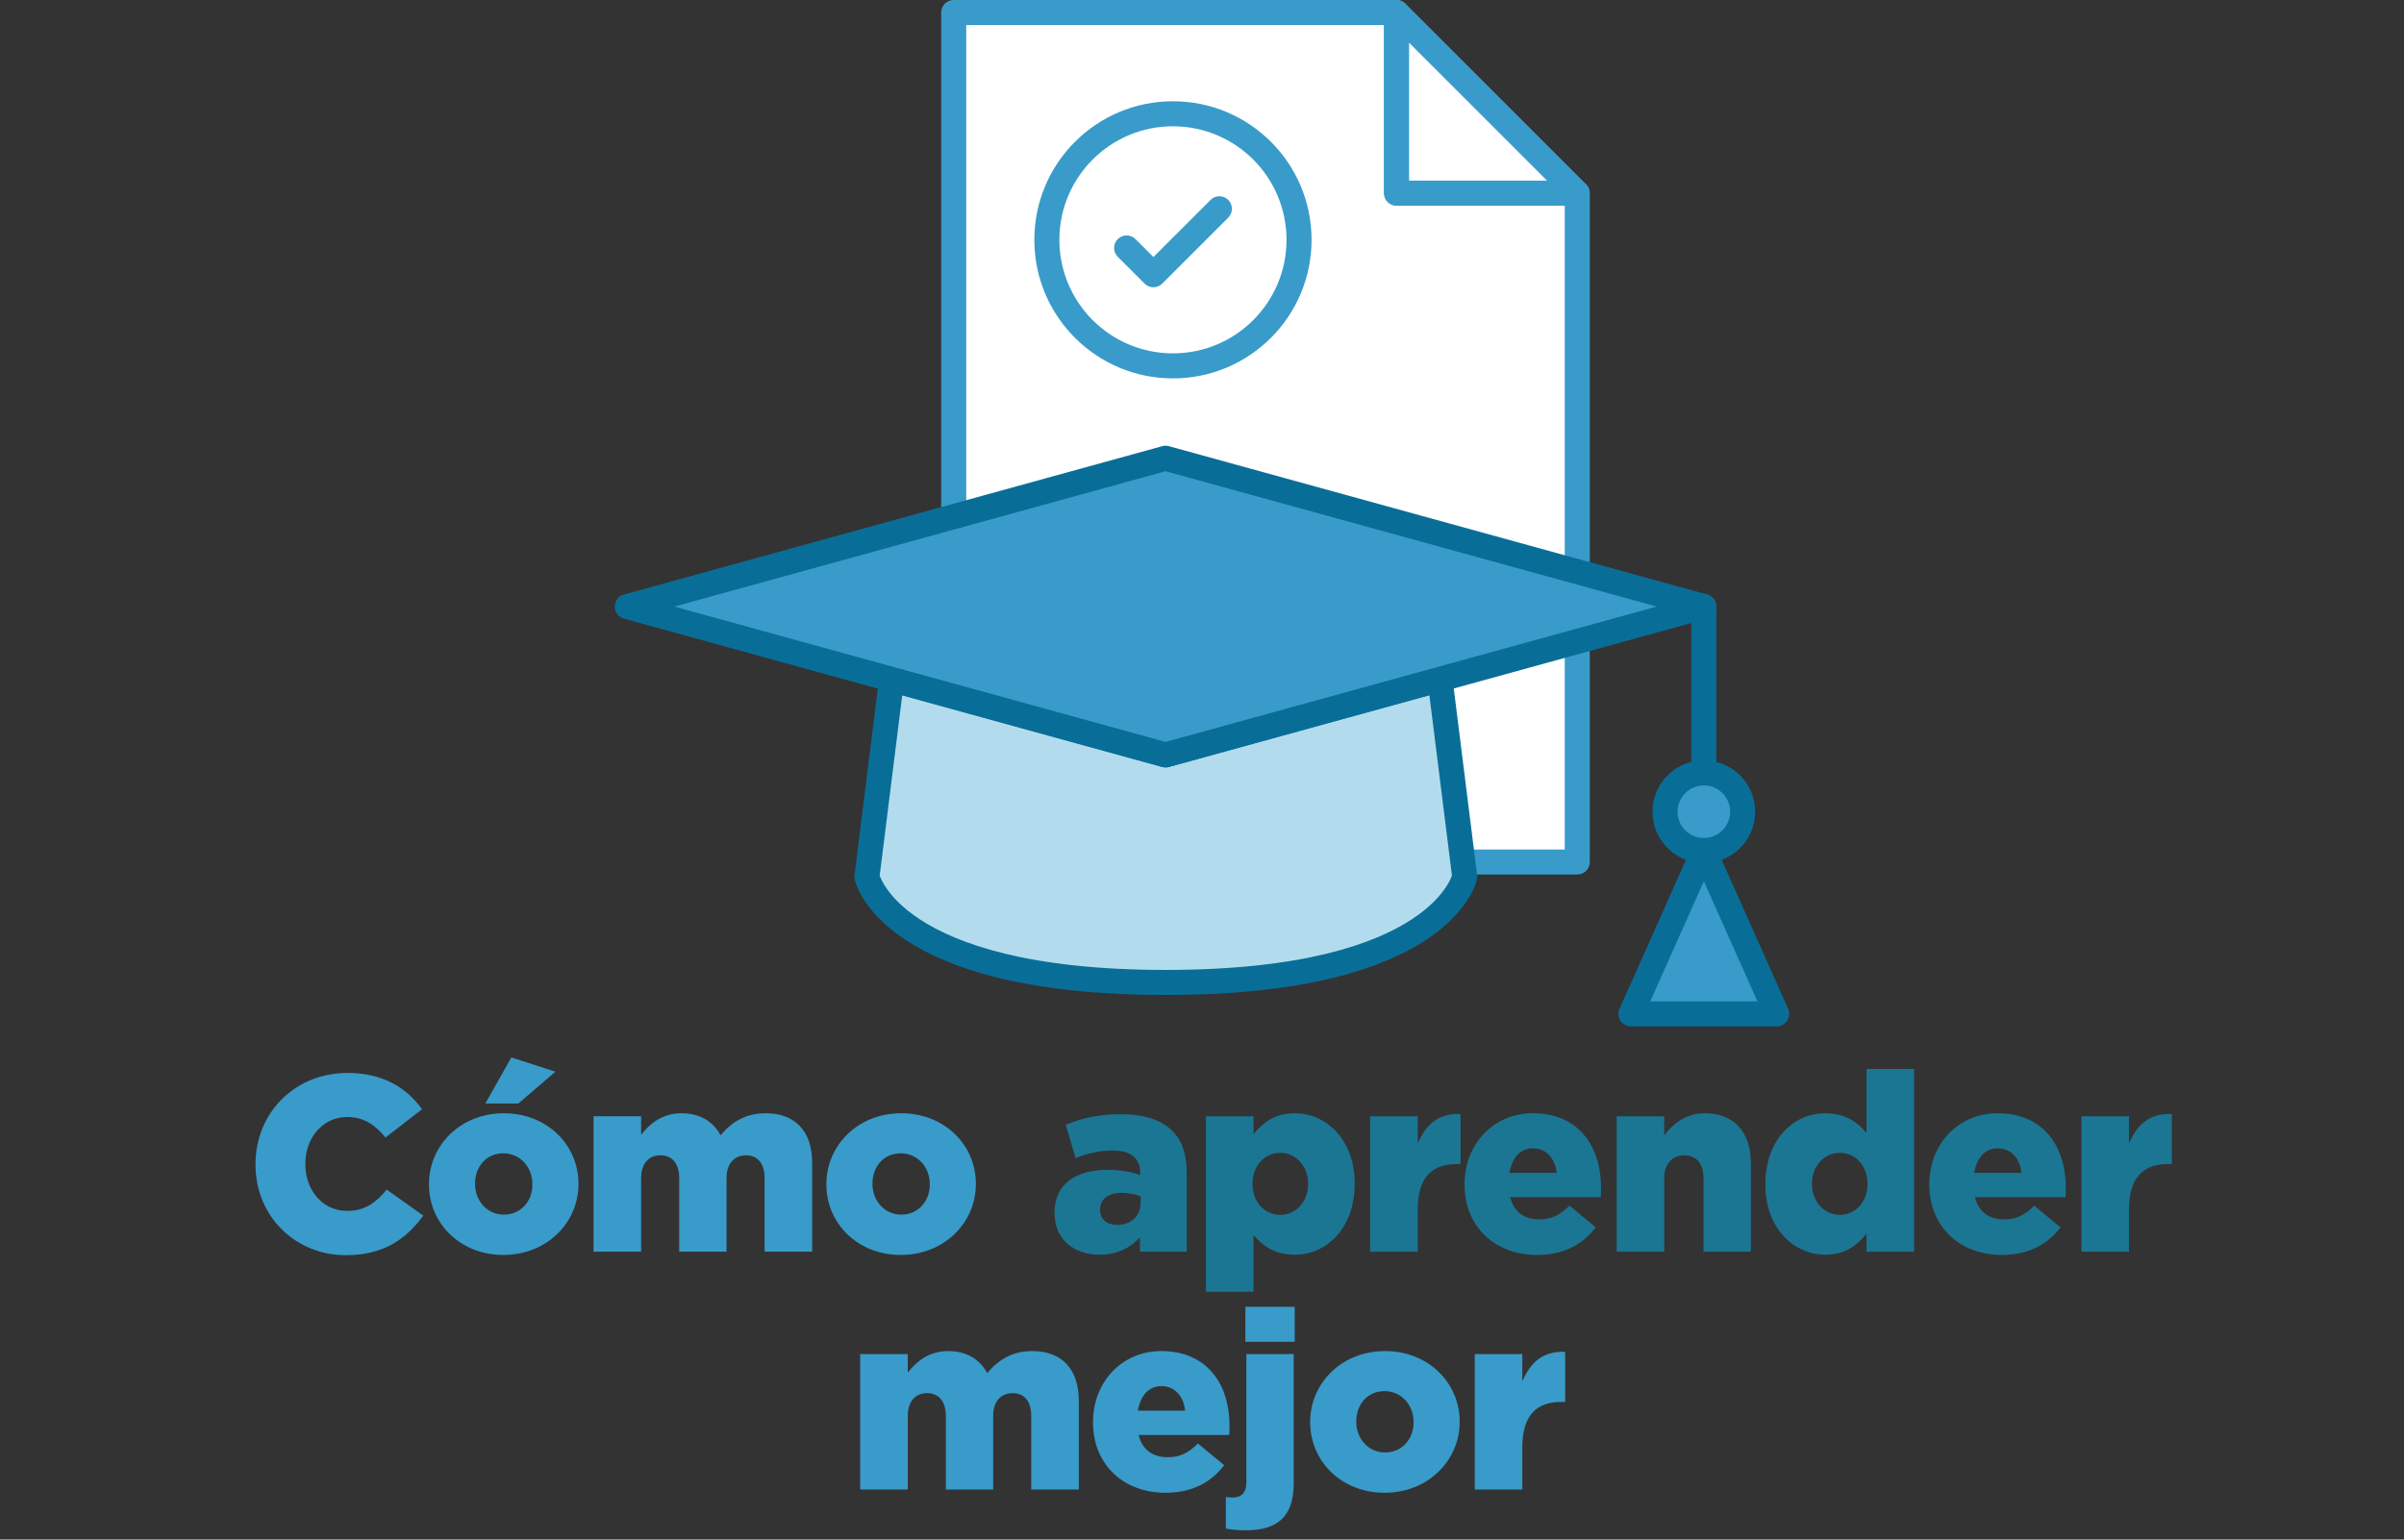
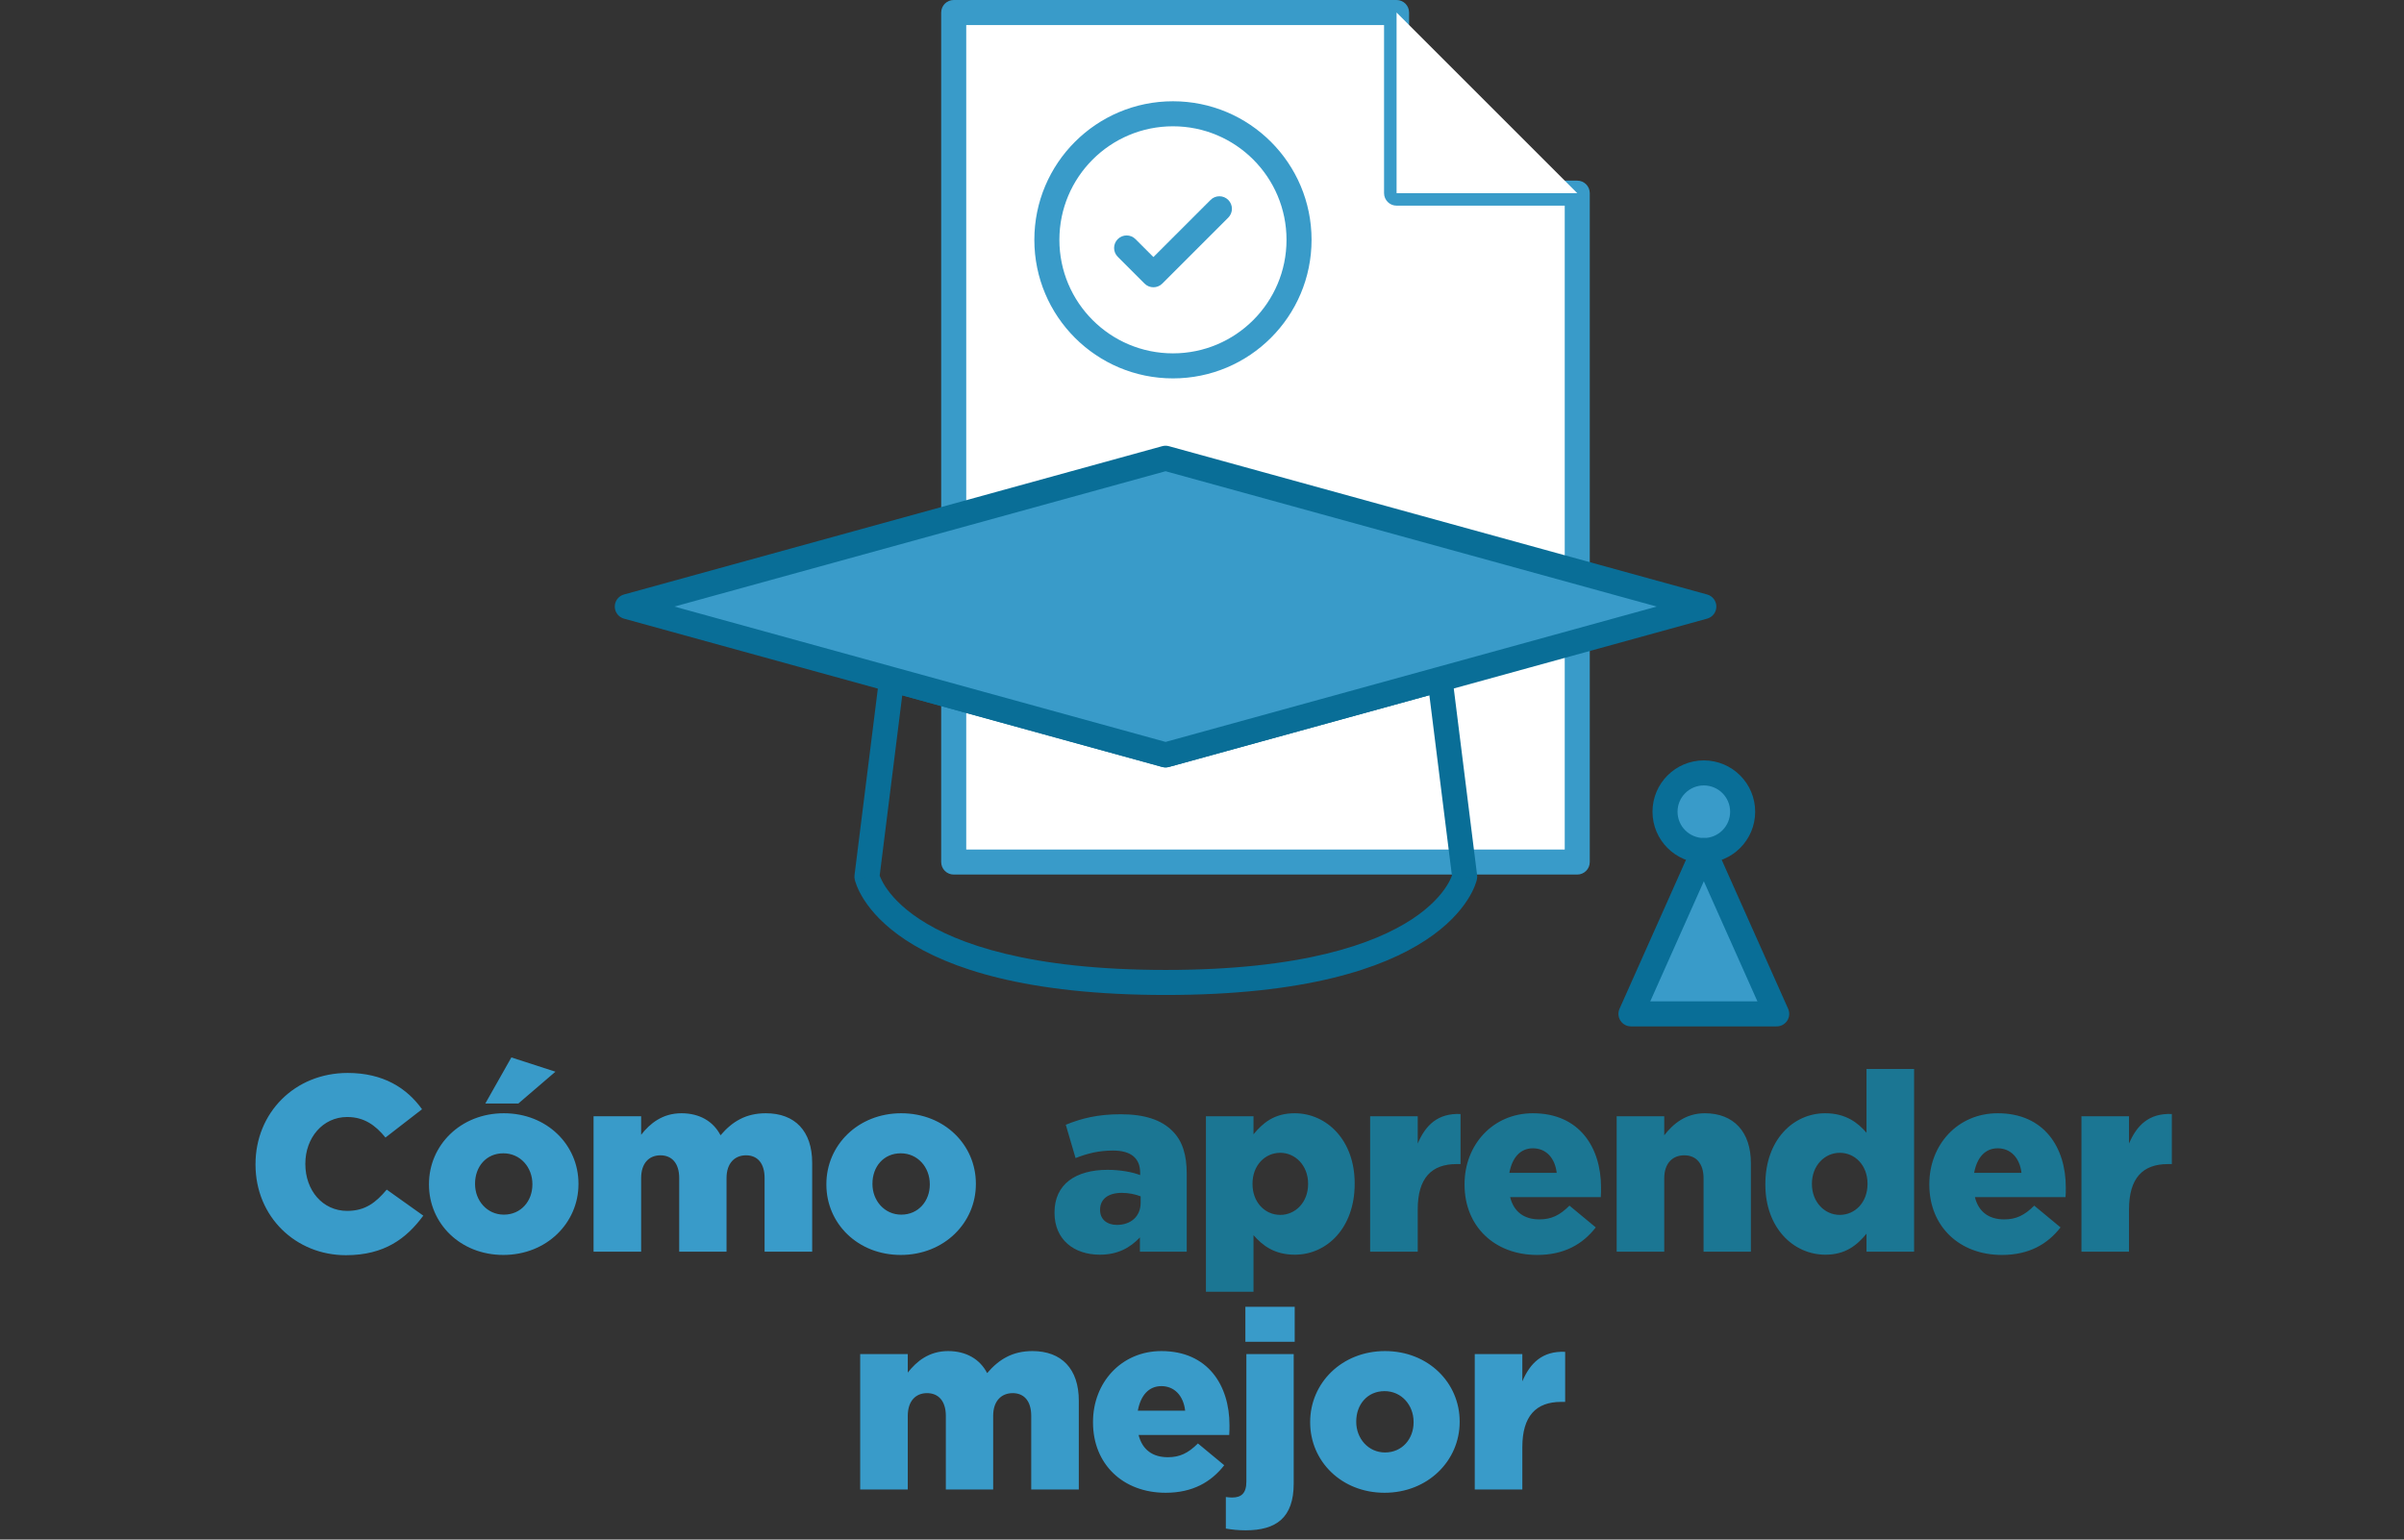
<svg xmlns="http://www.w3.org/2000/svg" width="192" height="123" viewBox="0 0 192 123" fill="none">
  <rect x="0" y="0" width="192" height="123" fill="#333333" stroke="none" />
  <path d="M111.54 1H76.17V68.87H125.97V15.43H111.54V1Z" fill="white" />
  <path fill-rule="evenodd" clip-rule="evenodd" d="M75.17 1C75.17 0.448 75.618 0 76.17 0H111.54C112.092 0 112.54 0.448 112.54 1V14.43H125.97C126.522 14.43 126.97 14.878 126.97 15.43V68.87C126.97 69.422 126.522 69.87 125.97 69.87H76.17C75.618 69.87 75.17 69.422 75.17 68.87V1ZM77.17 2V67.87H124.97V16.43H111.54C110.988 16.43 110.54 15.982 110.54 15.43V2H77.17Z" fill="#399BC9" />
  <path d="M111.54 15.43H125.97L111.54 1V15.43Z" fill="white" />
-   <path fill-rule="evenodd" clip-rule="evenodd" d="M111.157 0.076C111.531 -0.079 111.961 0.007 112.247 0.293L126.677 14.723C126.963 15.009 127.049 15.439 126.894 15.813C126.739 16.186 126.374 16.43 125.97 16.43H111.54C110.988 16.43 110.54 15.982 110.54 15.43V1C110.54 0.596 110.784 0.231 111.157 0.076ZM112.54 3.414V14.43H123.556L112.54 3.414Z" fill="#399BC9" />
  <path fill-rule="evenodd" clip-rule="evenodd" d="M98.097 15.973C98.488 16.363 98.488 16.997 98.097 17.387L92.827 22.657C92.437 23.048 91.803 23.048 91.413 22.657L89.273 20.517C88.882 20.127 88.882 19.494 89.273 19.103C89.663 18.712 90.297 18.712 90.687 19.103L92.12 20.536L96.683 15.973C97.073 15.582 97.707 15.582 98.097 15.973Z" fill="#399BC9" />
-   <path d="M114.97 54.28L93.09 60.31L71.21 54.28L69.24 70.04C69.24 70.04 71.01 78.49 93.11 78.49C115.21 78.49 116.98 70.04 116.98 70.04L115.01 54.28H114.97Z" fill="#B2DCED" />
  <path fill-rule="evenodd" clip-rule="evenodd" d="M70.655 53.448C70.896 53.287 71.196 53.239 71.476 53.316L93.09 59.273L114.704 53.316C114.791 53.292 114.88 53.28 114.97 53.28H115.01C115.514 53.28 115.94 53.656 116.002 54.156L117.972 69.916C117.986 70.026 117.981 70.137 117.959 70.245L116.98 70.04C117.959 70.245 117.958 70.246 117.958 70.248L117.958 70.25L117.956 70.256L117.953 70.27C117.951 70.281 117.948 70.294 117.944 70.308C117.937 70.338 117.927 70.375 117.913 70.419C117.887 70.508 117.848 70.627 117.79 70.772C117.676 71.06 117.491 71.449 117.198 71.903C116.61 72.814 115.599 73.969 113.883 75.1C110.457 77.358 104.274 79.49 93.11 79.49C81.946 79.49 75.763 77.358 72.337 75.1C70.621 73.969 69.609 72.814 69.022 71.903C68.729 71.449 68.544 71.06 68.43 70.772C68.372 70.627 68.333 70.508 68.307 70.419C68.293 70.375 68.283 70.338 68.276 70.308C68.272 70.294 68.269 70.281 68.267 70.27L68.264 70.256L68.262 70.25L68.262 70.248C68.261 70.246 68.261 70.245 69.24 70.04L68.261 70.245C68.239 70.137 68.234 70.026 68.248 69.916L70.218 54.156C70.254 53.868 70.413 53.61 70.655 53.448ZM70.258 69.954C70.267 69.978 70.277 70.005 70.289 70.035C70.358 70.208 70.484 70.48 70.702 70.818C71.137 71.492 71.949 72.449 73.438 73.43C76.422 75.397 82.174 77.49 93.11 77.49C104.046 77.49 109.798 75.397 112.782 73.43C114.271 72.449 115.083 71.492 115.518 70.818C115.736 70.48 115.862 70.208 115.931 70.035C115.943 70.005 115.953 69.978 115.962 69.954L114.16 55.541L93.356 61.274C93.182 61.322 92.998 61.322 92.824 61.274L72.059 55.551L70.258 69.954Z" fill="#096E97" />
  <path d="M93.09 36.61L50.1 48.46L71.21 54.28L93.09 60.31L114.97 54.28L136.08 48.46L93.09 36.61Z" fill="#399BC9" />
  <path fill-rule="evenodd" clip-rule="evenodd" d="M92.824 35.646C92.998 35.598 93.182 35.598 93.356 35.646L136.346 47.496C136.78 47.615 137.08 48.01 137.08 48.46C137.08 48.91 136.78 49.304 136.346 49.424L115.236 55.244L115.236 55.244L93.356 61.274C93.182 61.322 92.998 61.322 92.824 61.274L70.944 55.244L70.944 55.244L49.834 49.424C49.401 49.304 49.1 48.91 49.1 48.46C49.1 48.01 49.401 47.615 49.834 47.496L92.824 35.646ZM53.863 48.46L71.476 53.316L71.476 53.316L93.09 59.273L114.704 53.316L114.704 53.316L132.317 48.46L93.09 37.647L53.863 48.46Z" fill="#096E97" />
  <path d="M136.08 67.95C137.792 67.95 139.18 66.562 139.18 64.85C139.18 63.138 137.792 61.75 136.08 61.75C134.368 61.75 132.98 63.138 132.98 64.85C132.98 66.562 134.368 67.95 136.08 67.95Z" fill="#399BC9" />
  <path fill-rule="evenodd" clip-rule="evenodd" d="M136.08 62.75C134.92 62.75 133.98 63.69 133.98 64.85C133.98 66.01 134.92 66.95 136.08 66.95C137.24 66.95 138.18 66.01 138.18 64.85C138.18 63.69 137.24 62.75 136.08 62.75ZM131.98 64.85C131.98 62.586 133.816 60.75 136.08 60.75C138.344 60.75 140.18 62.586 140.18 64.85C140.18 67.114 138.344 68.95 136.08 68.95C133.816 68.95 131.98 67.114 131.98 64.85Z" fill="#096E97" />
-   <path fill-rule="evenodd" clip-rule="evenodd" d="M136.08 47.46C136.632 47.46 137.08 47.908 137.08 48.46V61.76C137.08 62.312 136.632 62.76 136.08 62.76C135.528 62.76 135.08 62.312 135.08 61.76V48.46C135.08 47.908 135.528 47.46 136.08 47.46Z" fill="#096E97" />
  <path d="M136.08 67.95L130.26 81H141.9L136.08 67.95Z" fill="#399BC9" />
  <path fill-rule="evenodd" clip-rule="evenodd" d="M136.08 66.95C136.475 66.95 136.833 67.182 136.993 67.543L142.813 80.593C142.951 80.902 142.923 81.26 142.739 81.544C142.554 81.829 142.239 82 141.9 82H130.26C129.921 82 129.606 81.829 129.421 81.544C129.237 81.26 129.209 80.902 129.347 80.593L135.167 67.543C135.328 67.182 135.685 66.95 136.08 66.95ZM131.801 80H140.359L136.08 70.405L131.801 80Z" fill="#096E97" />
  <path fill-rule="evenodd" clip-rule="evenodd" d="M93.68 10.09C88.671 10.09 84.61 14.151 84.61 19.16C84.61 24.169 88.671 28.23 93.68 28.23C98.689 28.23 102.75 24.169 102.75 19.16C102.75 14.151 98.689 10.09 93.68 10.09ZM82.61 19.16C82.61 13.046 87.566 8.09 93.68 8.09C99.794 8.09 104.75 13.046 104.75 19.16C104.75 25.274 99.794 30.23 93.68 30.23C87.566 30.23 82.61 25.274 82.61 19.16Z" fill="#399BC9" />
  <path d="M27.627 100.28C23.627 100.28 20.407 97.22 20.407 93.04V93C20.407 88.92 23.527 85.72 27.767 85.72C30.607 85.72 32.487 86.92 33.707 88.62L30.787 90.88C29.987 89.9 29.087 89.24 27.727 89.24C25.767 89.24 24.387 90.92 24.387 92.96V93C24.387 95.1 25.767 96.74 27.727 96.74C29.187 96.74 30.027 96.06 30.887 95.04L33.807 97.12C32.467 98.94 30.707 100.28 27.627 100.28ZM38.761 88.16L40.841 84.48L44.361 85.62L41.401 88.16H38.761ZM40.201 100.26C36.761 100.26 34.261 97.74 34.261 94.64V94.6C34.261 91.5 36.781 88.94 40.241 88.94C43.701 88.94 46.201 91.48 46.201 94.56V94.6C46.201 97.7 43.661 100.26 40.201 100.26ZM40.241 97.04C41.621 97.04 42.521 95.94 42.521 94.64V94.6C42.521 93.26 41.561 92.14 40.201 92.14C38.821 92.14 37.941 93.22 37.941 94.56V94.6C37.941 95.92 38.901 97.04 40.241 97.04ZM47.406 100V89.18H51.206V90.66C51.906 89.76 52.906 88.94 54.426 88.94C55.866 88.94 56.966 89.58 57.546 90.7C58.486 89.6 59.566 88.94 61.166 88.94C63.486 88.94 64.866 90.36 64.866 92.9V100H61.066V94.12C61.066 92.92 60.486 92.3 59.586 92.3C58.686 92.3 58.026 92.92 58.026 94.12V100H54.246V94.12C54.246 92.92 53.646 92.3 52.746 92.3C51.846 92.3 51.206 92.92 51.206 94.12V100H47.406ZM71.94 100.26C68.5 100.26 66 97.74 66 94.64V94.6C66 91.5 68.52 88.94 71.98 88.94C75.44 88.94 77.94 91.48 77.94 94.56V94.6C77.94 97.7 75.4 100.26 71.94 100.26ZM71.98 97.04C73.36 97.04 74.26 95.94 74.26 94.64V94.6C74.26 93.26 73.3 92.14 71.94 92.14C70.56 92.14 69.68 93.22 69.68 94.56V94.6C69.68 95.92 70.64 97.04 71.98 97.04ZM68.701 119V108.18H72.501V109.66C73.201 108.76 74.201 107.94 75.721 107.94C77.161 107.94 78.261 108.58 78.841 109.7C79.781 108.6 80.861 107.94 82.461 107.94C84.781 107.94 86.161 109.36 86.161 111.9V119H82.361V113.12C82.361 111.92 81.781 111.3 80.881 111.3C79.981 111.3 79.321 111.92 79.321 113.12V119H75.541V113.12C75.541 111.92 74.941 111.3 74.041 111.3C73.141 111.3 72.501 111.92 72.501 113.12V119H68.701ZM93.095 119.26C89.695 119.26 87.295 116.98 87.295 113.64V113.6C87.295 110.46 89.555 107.94 92.755 107.94C96.475 107.94 98.195 110.68 98.195 113.86C98.195 114.1 98.195 114.38 98.175 114.64H90.935C91.235 115.84 92.075 116.42 93.275 116.42C94.215 116.42 94.895 116.1 95.675 115.32L97.775 117.06C96.735 118.4 95.255 119.26 93.095 119.26ZM90.875 112.7H94.655C94.515 111.5 93.795 110.74 92.755 110.74C91.735 110.74 91.095 111.5 90.875 112.7ZM99.464 107.2V104.4H103.404V107.2H99.464ZM99.484 122.26C98.864 122.26 98.364 122.2 97.904 122.12V119.6C98.064 119.62 98.244 119.64 98.404 119.64C99.144 119.64 99.544 119.3 99.544 118.36V108.18H103.324V118.52C103.324 121.26 101.924 122.26 99.484 122.26ZM110.579 119.26C107.139 119.26 104.639 116.74 104.639 113.64V113.6C104.639 110.5 107.159 107.94 110.619 107.94C114.079 107.94 116.579 110.48 116.579 113.56V113.6C116.579 116.7 114.039 119.26 110.579 119.26ZM110.619 116.04C111.999 116.04 112.899 114.94 112.899 113.64V113.6C112.899 112.26 111.939 111.14 110.579 111.14C109.199 111.14 108.319 112.22 108.319 113.56V113.6C108.319 114.92 109.279 116.04 110.619 116.04ZM117.784 119V108.18H121.584V110.36C122.204 108.9 123.184 107.92 125.004 108V112H124.684C122.684 112 121.584 113.12 121.584 115.62V119H117.784Z" fill="#399BC9" />
  <path d="M87.841 100.24C85.781 100.24 84.221 99.04 84.221 96.9V96.86C84.221 94.6 85.921 93.46 88.461 93.46C89.481 93.46 90.441 93.64 91.061 93.88V93.7C91.061 92.56 90.361 91.92 88.901 91.92C87.761 91.92 86.881 92.14 85.901 92.52L85.121 89.86C86.341 89.36 87.641 89.02 89.501 89.02C91.441 89.02 92.761 89.48 93.621 90.34C94.441 91.14 94.781 92.26 94.781 93.78V100H91.041V98.86C90.261 99.68 89.281 100.24 87.841 100.24ZM89.201 97.86C90.321 97.86 91.101 97.18 91.101 96.08V95.58C90.701 95.42 90.161 95.3 89.601 95.3C88.481 95.3 87.861 95.82 87.861 96.64V96.68C87.861 97.42 88.421 97.86 89.201 97.86ZM96.314 103.2V89.18H100.114V90.62C100.854 89.72 101.774 88.94 103.394 88.94C105.954 88.94 108.194 91.08 108.194 94.54V94.58C108.194 98.1 105.974 100.24 103.414 100.24C101.774 100.24 100.834 99.5 100.114 98.68V103.2H96.314ZM102.254 97.06C103.454 97.06 104.474 96.06 104.474 94.6V94.56C104.474 93.12 103.454 92.1 102.254 92.1C101.014 92.1 100.034 93.12 100.034 94.56V94.6C100.034 96.04 101.014 97.06 102.254 97.06ZM109.429 100V89.18H113.229V91.36C113.849 89.9 114.829 88.92 116.649 89V93H116.329C114.329 93 113.229 94.12 113.229 96.62V100H109.429ZM122.769 100.26C119.369 100.26 116.969 97.98 116.969 94.64V94.6C116.969 91.46 119.229 88.94 122.429 88.94C126.149 88.94 127.869 91.68 127.869 94.86C127.869 95.1 127.869 95.38 127.849 95.64H120.609C120.909 96.84 121.749 97.42 122.949 97.42C123.889 97.42 124.569 97.1 125.349 96.32L127.449 98.06C126.409 99.4 124.929 100.26 122.769 100.26ZM120.549 93.7H124.329C124.189 92.5 123.469 91.74 122.429 91.74C121.409 91.74 120.769 92.5 120.549 93.7ZM129.118 100V89.18H132.918V90.7C133.618 89.8 134.618 88.94 136.158 88.94C138.478 88.94 139.838 90.44 139.838 92.92V100H136.058V94.14C136.058 92.94 135.458 92.3 134.518 92.3C133.578 92.3 132.918 92.94 132.918 94.14V100H129.118ZM145.793 100.24C143.233 100.24 140.993 98.1 140.993 94.64V94.6C140.993 91.08 143.213 88.94 145.773 88.94C147.393 88.94 148.373 89.68 149.073 90.5V85.4H152.873V100H149.073V98.56C148.333 99.46 147.413 100.24 145.793 100.24ZM146.933 97.06C148.173 97.06 149.153 96.04 149.153 94.6V94.56C149.153 93.12 148.173 92.1 146.933 92.1C145.733 92.1 144.713 93.12 144.713 94.56V94.6C144.713 96.04 145.733 97.06 146.933 97.06ZM159.889 100.26C156.489 100.26 154.089 97.98 154.089 94.64V94.6C154.089 91.46 156.349 88.94 159.549 88.94C163.269 88.94 164.989 91.68 164.989 94.86C164.989 95.1 164.989 95.38 164.969 95.64H157.729C158.029 96.84 158.869 97.42 160.069 97.42C161.009 97.42 161.689 97.1 162.469 96.32L164.569 98.06C163.529 99.4 162.049 100.26 159.889 100.26ZM157.669 93.7H161.449C161.309 92.5 160.589 91.74 159.549 91.74C158.529 91.74 157.889 92.5 157.669 93.7ZM166.238 100V89.18H170.038V91.36C170.658 89.9 171.638 88.92 173.458 89V93H173.138C171.138 93 170.038 94.12 170.038 96.62V100H166.238Z" fill="#1B7693" />
</svg>